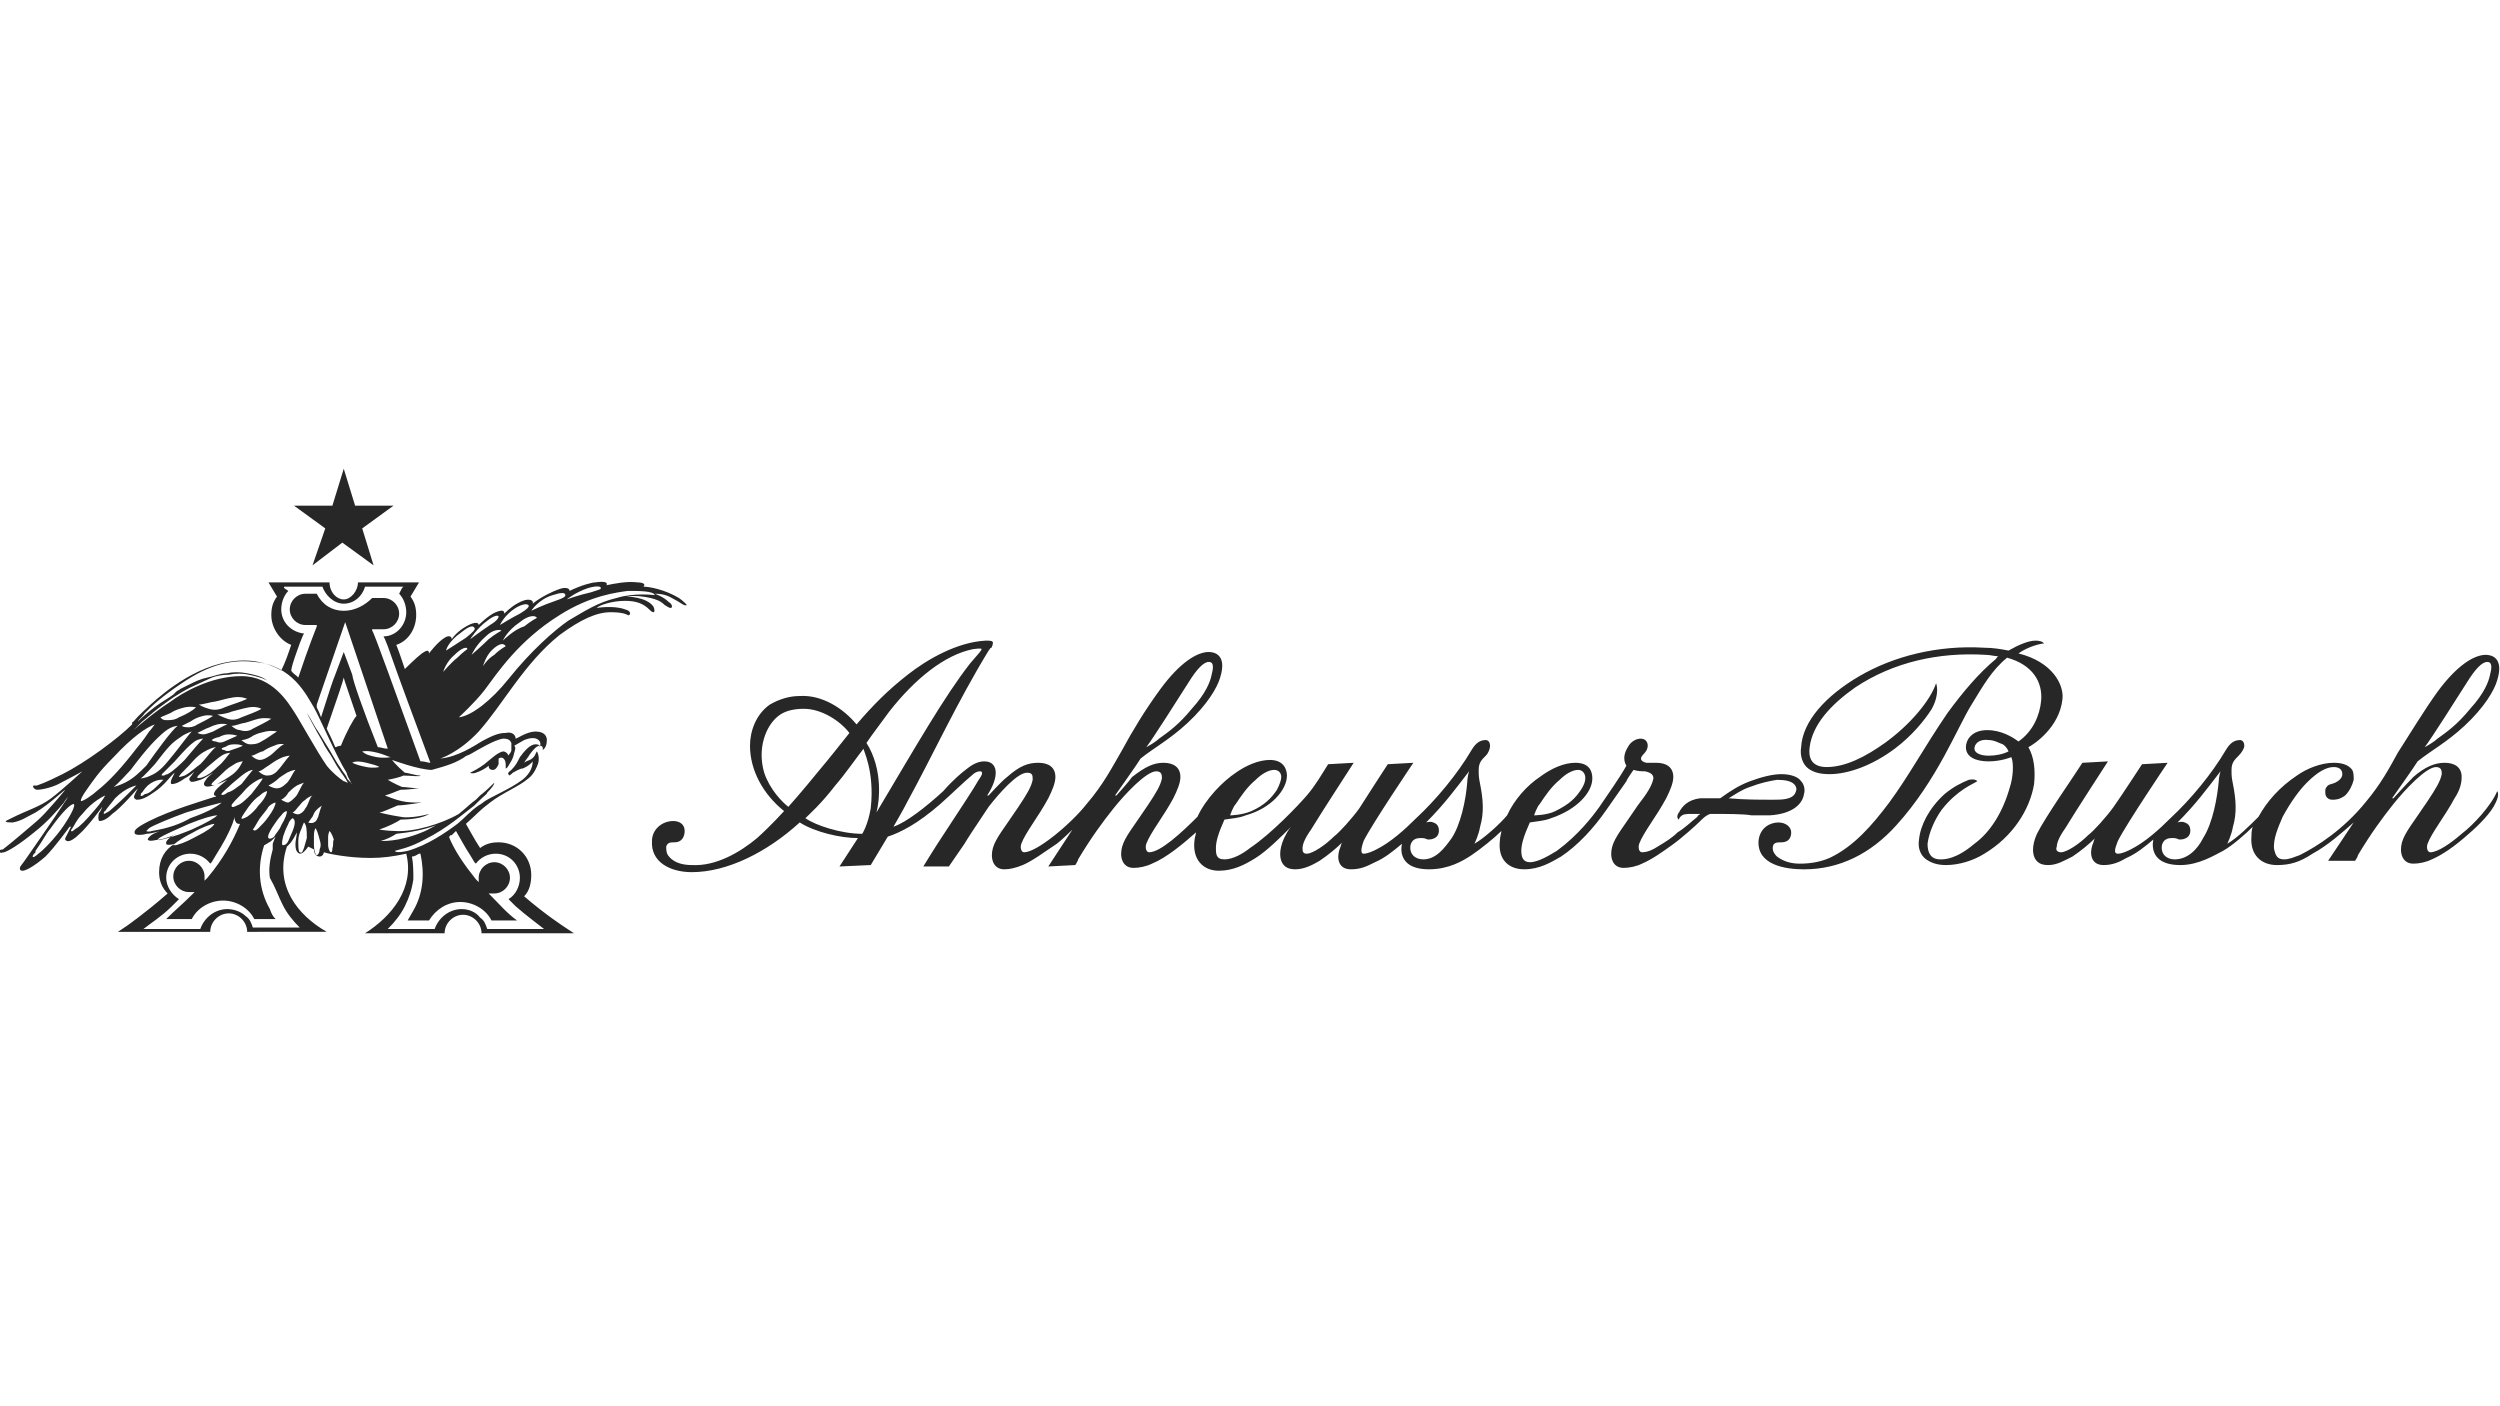
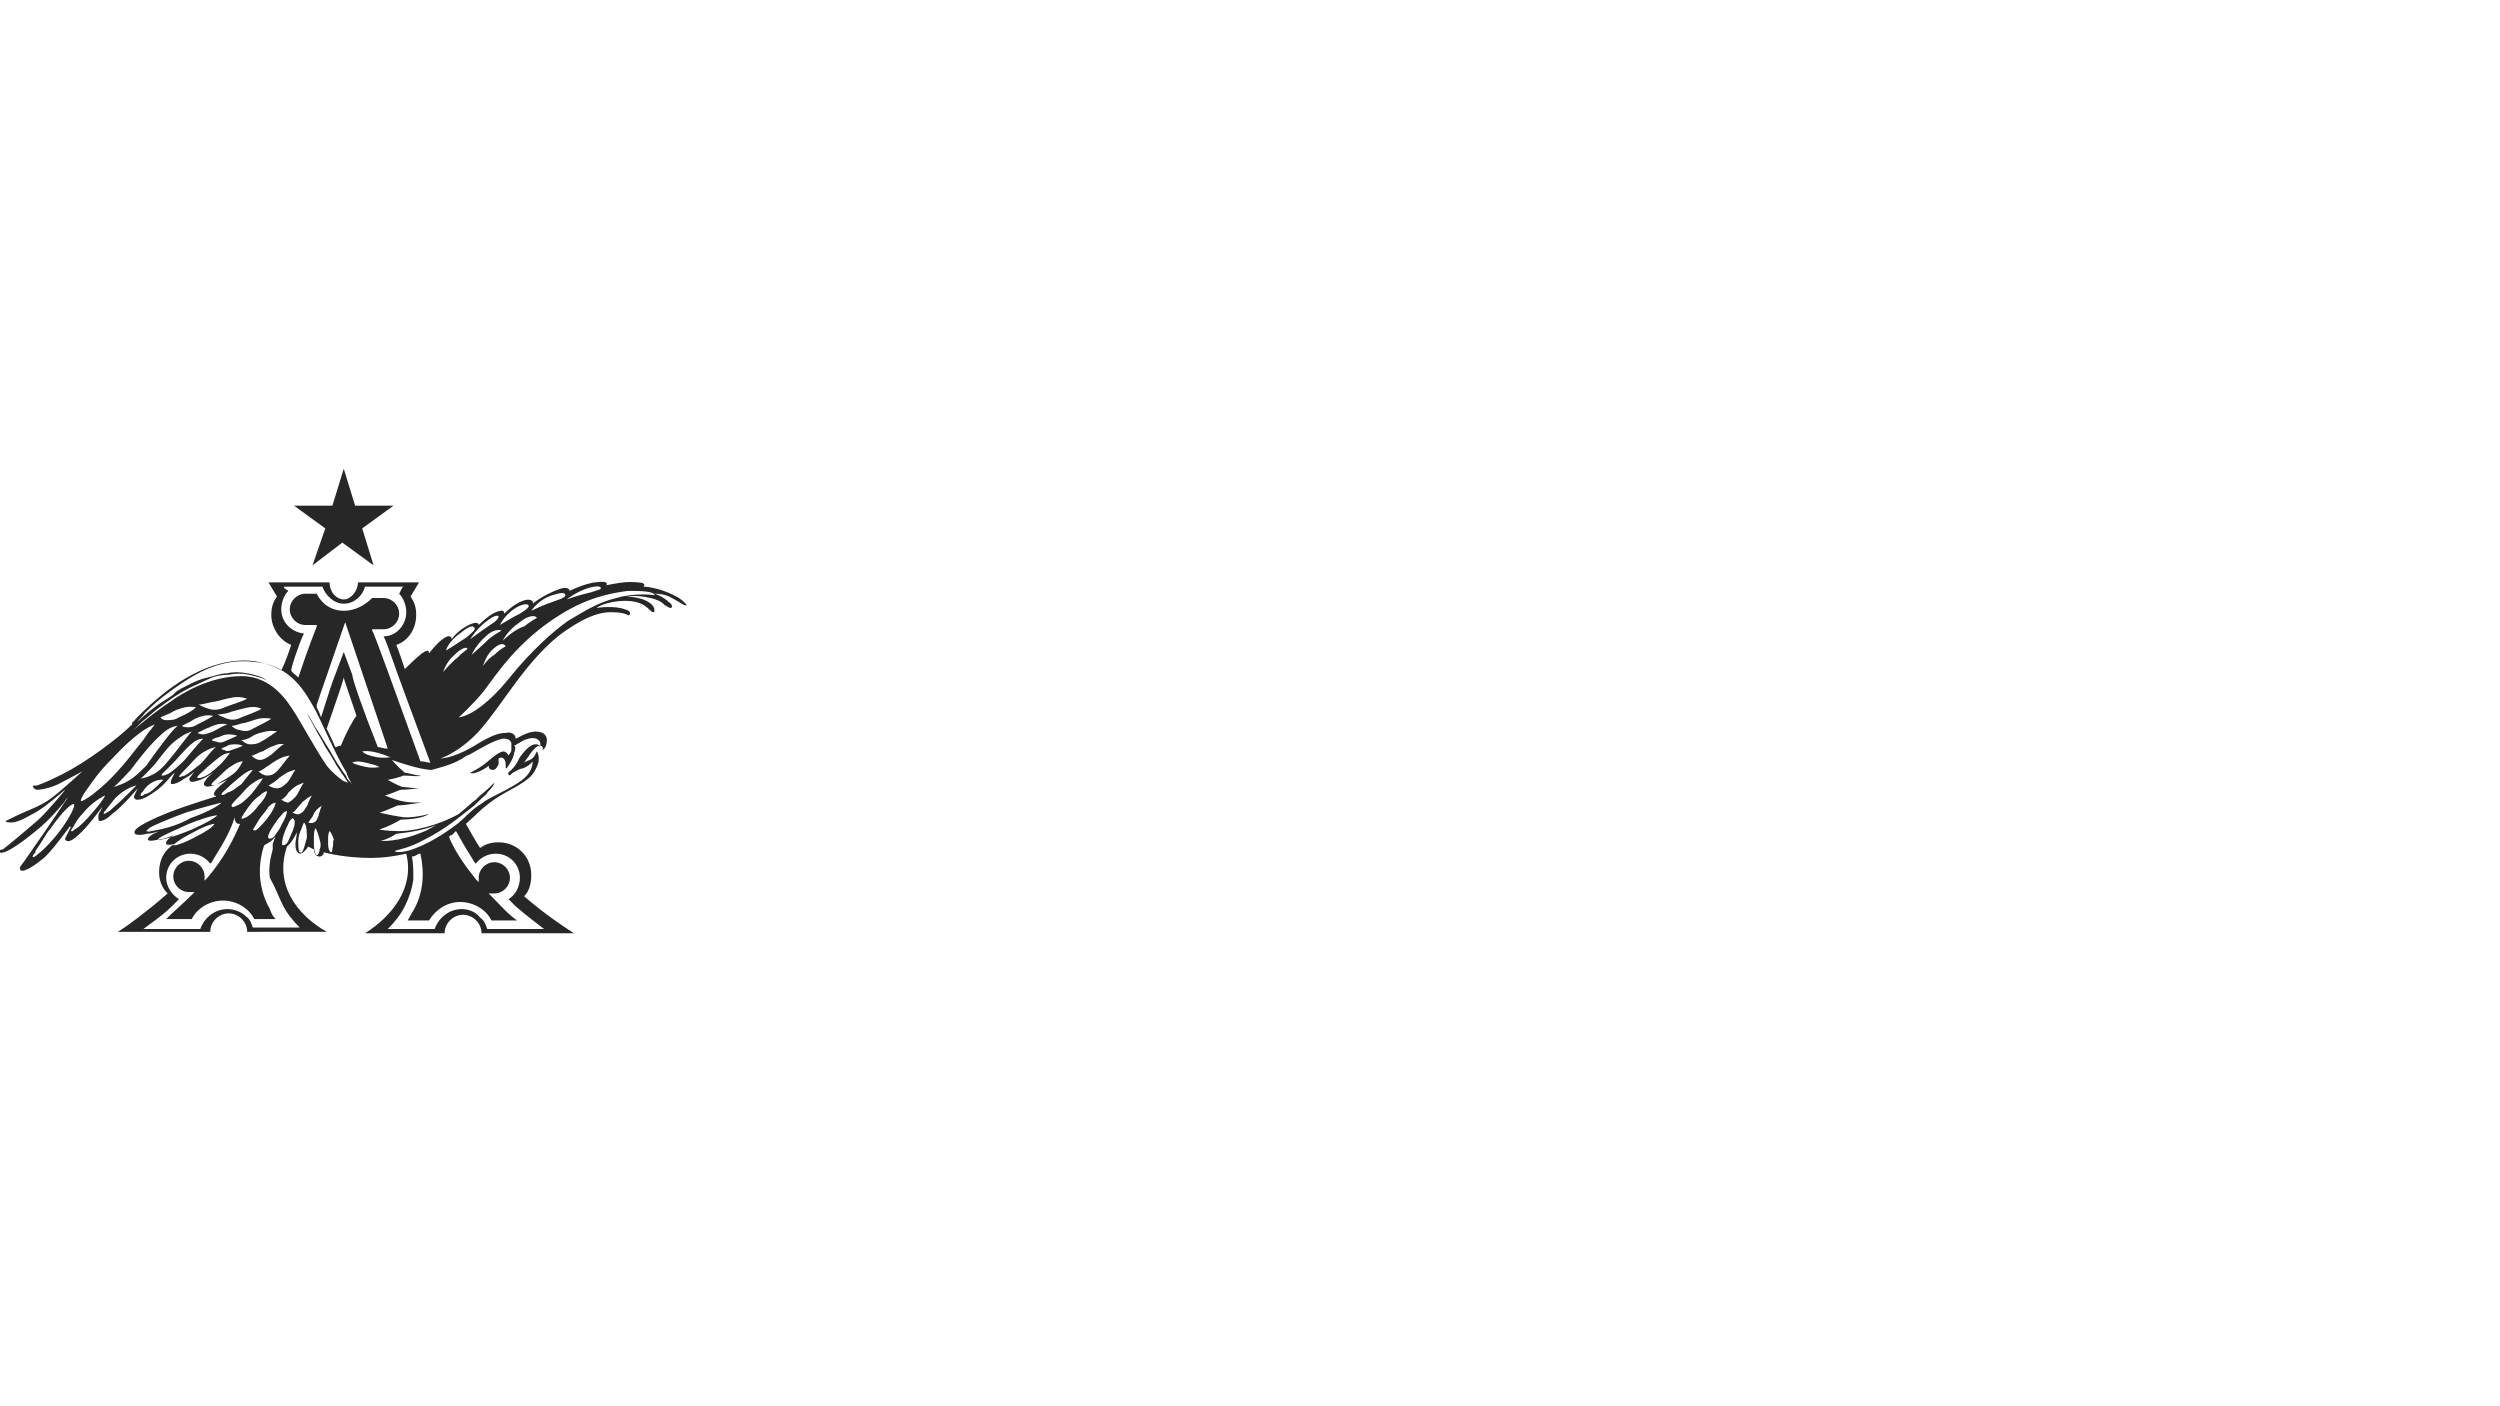
<svg xmlns="http://www.w3.org/2000/svg" version="1.1" id="anheuser_busch" x="0px" y="0px" viewBox="0 0 176 99" style="enable-background:new 0 0 176 99;" xml:space="preserve">
  <style type="text/css">
	.st0{fill:#272727;}
</style>
-   <path id="path14_00000079466088120722016540000006830376343139568778_" class="st0" d="M156.2,55c-0.1,1.1-0.4,2.9-1.1,4  c-0.4,0.8-1.1,1.5-2,1.5c-0.6,0-1-0.4-0.9-1c0.1-0.4,0.4-0.5,0.7-0.5c0.2,0,0.3,0,0.5,0.1c0.2,0,0.3,0,0.5-0.1s0.3-0.3,0.3-0.5  c0-0.3-0.1-0.5-0.4-0.6c-0.2-0.1-0.5,0-0.5,0c1.3-1.3,2.1-2.4,3.1-3.7C156.3,54.2,156.2,54.8,156.2,55L156.2,55L156.2,55z M173.7,48  c0.5-0.8,1-1.4,1.4-1.4s0.3,0.5,0.2,0.9c-0.1,0.5-0.4,1.3-1.4,2.4c-0.9,1.1-1.6,1.6-2.3,2.1c-0.2,0.2-0.7,0.5-0.9,0.6  C171.1,52.1,173,49.1,173.7,48L173.7,48z M173.3,58.7c-0.8,0.7-1.7,1.3-2.2,1.3c-0.2,0-0.3-0.3-0.2-0.6c0.3-0.8,1.2-1.9,1.9-3.2  c0.4-0.6,0.5-1.1,0.5-1.5c0-0.7-0.5-1-1.2-1s-1.4,0.3-2.2,1c-0.5,0.5-1.4,1.5-1.4,1.5h-0.1c0,0,1.7-2.4,1.8-2.6c1-0.8,2-1.3,3.3-2.5  c1.4-1.3,2.1-2.5,2.3-3.2c0.5-1.6-0.4-1.8-0.8-1.8c-0.8,0-2,0.7-3.4,2.6c-1,1.4-1.9,2.9-2.8,4.3c-0.6,1.1-1.2,2.2-2.2,3.4  c-1.6,2-3.5,3.2-4.7,3.8c-0.3,0.1-0.7,0.3-1.1,0.3c-0.5,0-0.6-0.3-0.7-0.7c-0.1-0.7,0.3-1.6,0.6-2.3c0.6-1.1,1.2-1.9,1.7-2.4  c0.8-0.8,1.4-1.1,1.9-1.1c0.4,0,0.6,0.2,0.6,0.5s-0.3,0.5-0.5,0.6s-0.5,0.1-0.6,0.3c-0.1,0.1-0.1,0.2-0.1,0.4c0,0.3,0.2,0.5,0.5,0.5  c0.2,0,0.5,0,0.9-0.3c0.3-0.3,0.5-0.7,0.6-1.1c0-0.3,0-0.5-0.1-0.7c-0.3-0.4-0.8-0.5-1.3-0.5c-0.9,0-1.9,0.4-2.6,0.9  c-1.2,0.8-2.1,1.8-2.7,2.9c-0.6,0.6-1.5,1.5-2.2,1.9c0,0,0.3-0.6,0.4-1.2c0.3-1,0.2-2,0-3c-0.1-0.5-0.1-0.6-0.1-1  c0-0.5,0.2-0.7,0.5-1c0.2-0.2,0.4-0.5,0.4-0.7s-0.1-0.4-0.3-0.4c-0.4,0-0.7,0.2-1,0.7c-1,1.7-2.5,3.5-3.9,4.8  c-0.8,0.8-1.8,1.7-2.8,2.2c-0.2,0.1-0.6,0.3-0.9,0.3c-0.4,0-0.1-0.6,0-0.9c0.6-1.2,3.5-5.5,3.5-5.5l-1.8,0.1c0,0-1.5,2.3-2,3  s-1.4,1.7-1.8,2c-0.6,0.6-1.5,1.2-1.9,1.2c-0.3,0-0.4-0.2-0.3-0.4c0-0.2,0.1-0.6,0.6-1.3c0.6-1,3-4.7,3-4.7l-1.8,0.1  c-0.5,0.8-2.6,3.8-3.2,5c-0.4,0.9-0.3,1.5-0.1,1.8s0.5,0.4,0.9,0.4c0.6,0,1.1-0.3,1.7-0.6c0.6-0.4,1.2-0.9,1.6-1.3l0,0  c-0.1,0.1-0.1,0.3-0.2,0.5c-0.2,0.6-0.1,1.4,0.8,1.4c0.6,0,1.1-0.2,1.6-0.5c0.7-0.3,1.3-0.8,1.9-1.3c0,0-0.5,1.8,1.9,1.8  c1.3,0,2.4-0.7,3-1c0.7-0.4,1.6-1.2,2.1-1.7l0,0c-0.1,0.2-0.1,0.6-0.1,0.7c-0.1,1.3,0.7,2,1.8,2c0.9,0,1.6-0.2,2.5-0.8  c1.1-0.6,2.1-1.5,2.9-2.2l0,0c-0.4,0.6-1.8,2.7-1.8,2.7h1.9c0,0,0.2-0.3,0.2-0.4c0.9-1.5,1.7-2.6,2.5-3.6s2.3-2.6,3-2.6  c0.4,0,0.4,0.3,0.4,0.5c-0.1,0.5-0.4,1-1,1.9c-1,1.5-1.6,2.2-1.8,2.9s0,1.5,0.8,1.5c0.4,0,0.9-0.1,1.3-0.3c0.7-0.3,1.6-0.9,2.6-1.8  c0.7-0.6,1.6-1.5,1.9-2.2c0.3-0.6,0.1-0.8,0.1-0.8C175.4,56.7,174.1,58.1,173.3,58.7L173.3,58.7L173.3,58.7z M126.4,55.8  c-0.2,0.5-1,0.5-1.5,0.5c-1.1,0-2.1,0-3.2-0.1c0.5-0.3,0.9-0.6,1.5-0.8c0.8-0.3,1.3-0.4,1.9-0.5c0.6,0,1,0.1,1.2,0.3  S126.5,55.6,126.4,55.8L126.4,55.8z M103.3,55c-0.1,1.4-0.5,3.1-1.1,4c-0.5,0.7-1.1,1.5-2,1.5c-0.6,0-1-0.4-0.9-1  c0.1-0.4,0.4-0.5,0.7-0.5c0.2,0,0.3,0,0.5,0.1c0.2,0,0.3,0,0.5-0.1s0.3-0.3,0.3-0.5c0-0.3-0.1-0.5-0.4-0.6c-0.2-0.1-0.5,0-0.5,0  c1.3-1.3,2.1-2.4,3.1-3.7C103.4,54.2,103.3,54.8,103.3,55L103.3,55z M61.7,57.2L61.7,57.2c0.2-0.7,0.5-3-0.7-4.9  c0.4-0.6,1.1-1.5,1.6-2.2c1.8-2.3,3.9-4,5.9-4.4c0.1,0,0.6-0.1,0.6,0s-0.2,0.3-0.8,1C66.5,49,64.5,52.5,61.7,57.2L61.7,57.2  L61.7,57.2z M61.3,56.9c-0.2,1.2-0.6,1.8-0.6,1.8c-1.5,0-3.3-0.6-4-1.1c0.3-0.3,1.1-1,2.1-2.3c0.7-0.8,1.6-2.1,2-2.6  C60.7,52.7,61.6,54.2,61.3,56.9L61.3,56.9z M55.5,56.8c-0.4-0.3-1.3-1.2-1.7-2.4c-0.5-1.7,0.1-3.3,1-4c0.5-0.4,1.2-0.5,1.8-0.5  c1.2,0,2.5,0.8,3.2,1.7c-0.4,0.5-1.5,1.9-2.1,2.6C56.4,55.8,55.5,56.8,55.5,56.8L55.5,56.8z M83.7,48c0.5-0.8,1-1.4,1.4-1.4  s0.3,0.5,0.2,0.9c-0.1,0.5-0.4,1.3-1.4,2.4C83,51,82.3,51.5,81.6,52c-0.2,0.2-0.7,0.5-0.9,0.6C81.1,52.1,83,49.1,83.7,48z M87,56.6  c0.4-0.6,0.8-1.2,1.4-1.7c0.4-0.4,0.9-0.7,1.3-0.7c0.3,0,0.5,0.2,0.5,0.5c0,0.2-0.1,0.5-0.3,0.9c-0.4,0.6-0.9,1.1-1.8,1.5  c-0.7,0.3-1.5,0.3-1.5,0.3S86.8,56.8,87,56.6L87,56.6L87,56.6z M108.4,56.6c0.4-0.6,0.8-1.2,1.4-1.7c0.4-0.4,0.9-0.7,1.3-0.7  s0.8,0.5,0.2,1.4c-0.4,0.6-0.8,1-1.8,1.5c-0.6,0.3-1.5,0.3-1.5,0.3S108.2,56.8,108.4,56.6z M126.8,55c-0.2-0.3-0.7-0.5-1.4-0.5  c-0.6,0-1.4,0.2-2.2,0.5c-0.8,0.3-1.4,0.7-2.1,1.2c-0.6,0-1.1,0-1.4,0c-0.9,0.1-1.3,0.6-1.5,1c-0.1,0.1-0.2,0.4,0,0.5  c0,0,0-0.1,0.1-0.2c0.2-0.2,0.4-0.2,0.8-0.2c0.1,0,0.3,0,0.6,0c-0.1,0.1-0.2,0.1-0.2,0.2c-0.5,0.4-0.9,0.8-1.4,1.1  c-0.4,0.4-0.9,0.7-1.4,1c-0.3,0.2-0.7,0.4-1.1,0.4c-0.2,0-0.3-0.3-0.2-0.6c0.3-0.8,1.2-1.9,1.9-3.2c0.3-0.6,0.5-1.1,0.5-1.5  c0-0.7-0.5-1-1.2-1c-0.4,0-0.5,0-0.7,0c-0.4-0.1-0.5-0.3-0.2-0.6c0.2-0.2,0.3-0.4,0.3-0.6c0-0.2-0.1-0.5-0.5-0.5  c-0.3,0-0.7,0.2-0.9,0.6c-0.5,0.8-0.1,1.3-0.1,1.3c-0.5,0.9-1.3,2-1.9,2.9c-0.5,0.7-1.5,2-3,3.1c-0.5,0.3-1.3,0.8-1.9,0.8  c-0.5,0-0.6-0.4-0.6-0.8c0-0.5,0.2-1.1,0.6-2c0.6-0.1,1-0.1,1.5-0.3c1.8-0.6,2.9-1.8,2.9-2.8c0-0.5-0.2-1.1-1.2-1.1  c-0.8,0-1.7,0.4-2.5,1c-0.9,0.6-1.8,1.6-2.3,2.7c-0.5,0.6-1.6,1.6-2.3,2c0,0,0.3-0.6,0.4-1.2c0.3-1,0.2-2,0-3  c-0.1-0.5-0.1-0.6-0.1-1c0-0.5,0.2-0.7,0.5-1c0.2-0.2,0.3-0.5,0.3-0.7s-0.1-0.4-0.3-0.4c-0.4,0-0.7,0.2-1,0.7  c-1,1.7-2.5,3.5-3.9,4.8c-0.8,0.8-1.8,1.7-2.8,2.2c-0.2,0.1-0.6,0.3-0.9,0.3s-0.1-0.6,0-0.9c0.6-1.2,3.5-5.5,3.5-5.5l-1.8,0.1  c0,0-1.5,2.3-2,3.1c-0.5,0.7-1.4,1.7-1.8,2c-0.6,0.6-1.5,1.2-1.9,1.2c-0.3,0-0.3-0.2-0.3-0.4s0.1-0.6,0.6-1.3c0.6-1,3-4.7,3-4.7  l-1.8,0.1C93,54.6,92.6,55.3,92,56s-2.5,2.7-4,3.7c-0.5,0.4-1.2,0.8-1.8,0.8s-0.6-0.4-0.6-0.8c0-0.5,0.2-1.1,0.6-2  c0.6-0.1,1-0.1,1.5-0.3c1.8-0.5,2.9-1.8,2.9-2.8c0-0.4-0.2-1.1-1.2-1.1c-0.8,0-1.7,0.4-2.4,0.9c-0.9,0.6-2.1,1.8-2.7,3.1  c-1.1,1.1-2.6,2.5-3.4,2.5c-0.2,0-0.3-0.3-0.2-0.6c0.3-0.8,1.2-1.9,1.9-3.2c0.3-0.6,0.5-1.1,0.5-1.5c0-0.7-0.5-1-1.2-1  s-1.3,0.3-2.2,1C79.5,55,78.6,56,78.6,56h-0.1c0,0,1.7-2.4,1.8-2.6c1-0.8,2-1.3,3.3-2.5c1.4-1.3,2.1-2.5,2.3-3.2  c0.5-1.6-0.4-1.8-0.8-1.8c-0.8,0-2,0.7-3.4,2.6c-1.1,1.5-2,3-2.7,4.3c-0.7,1.2-1.3,2.4-2.5,3.8C75.4,58,73,60,72.1,60  c-0.2,0-0.3-0.3-0.2-0.6c0.3-0.8,1.2-1.9,1.9-3.2c0.3-0.6,0.5-1.1,0.5-1.5c0-0.7-0.5-1-1.2-1s-1.3,0.2-2.2,1  C70.5,55,69.6,56,69.6,56h-0.1c0.2-0.3,0.6-1,0.6-1.6c0-0.4-0.2-0.8-0.8-0.8c-0.3,0-0.7,0.1-1.2,0.5c-0.4,0.3-1,0.8-1.7,1.6  c-1.2,1.1-2.6,2.2-3.5,2.5c0,0,0.7-1.2,1-1.8c1.7-3.1,3.5-7,5.7-10.6c0.1-0.1,0.1-0.2,0.2-0.2c0.1-0.2,0.1-0.3,0.1-0.4  c-0.1-0.1-0.2-0.1-0.5-0.1c-2,0.1-4.1,1.3-5.5,2.4c-1.4,1.1-2.4,2.1-3.6,3.5c-0.9-1.1-2.4-2.1-4-2c-0.7,0-1.4,0.2-2.1,0.6  c-1,0.7-1.4,1.9-1.4,2.9c0,1.7,0.9,3.4,2.4,4.6c0,0-0.9,1-1.9,1.9c-1.2,1-2.9,2-4.6,1.9c-0.5,0-1.2-0.1-1.6-0.6  c-0.2-0.2-0.2-0.5-0.2-0.7c0.1-0.3,0.3-0.3,0.6-0.3c0.5,0,0.7-0.4,0.7-0.8c0-0.5-0.4-0.7-0.8-0.7c-0.8,0-1.5,0.6-1.5,1.4  c-0.1,1.5,1.3,2.2,2.8,2.2c2.5,0,5.3-1.4,7.6-3.5c1.1,0.7,2.9,1.1,4.1,1.1l-1.3,2l2.2-0.1c0,0,0.9-1.5,1.2-2  c0.9-0.3,2.1-0.9,3.7-2.3c0.9-0.8,1.6-1.5,2.2-2c0.2-0.2,0.4-0.3,0.6-0.3s0.2,0.2-0.1,0.6c-0.4,0.7-1,1.6-2.9,4.5  c-0.2,0.3-1,1.6-1,1.6h1.8c0,0,0.9-1.3,1.1-1.6c0.3-0.5,0.5-0.8,1.7-2.6c0.7-0.9,2-2.4,2.7-2.4c0.4,0,0.4,0.2,0.4,0.5  c-0.1,0.5-0.4,1-1,1.9c-1,1.5-1.6,2.2-1.8,2.9c-0.2,0.7,0,1.5,0.8,1.5c0.4,0,0.8-0.1,1.3-0.3c0.7-0.3,1.5-0.9,2.4-1.5  c0.4-0.3,1.1-1,1.1-1l0,0C75.1,59,73.8,61,73.8,61l1.9-0.1c0,0,0.2-0.3,0.2-0.4c0.9-1.5,1.7-2.6,2.5-3.6s2.3-2.6,3-2.6  c0.4,0,0.4,0.3,0.4,0.5c-0.1,0.5-0.4,1-1,1.9c-1,1.5-1.6,2.2-1.8,2.9c-0.2,0.7,0,1.5,0.8,1.5c0.4,0,0.9-0.1,1.3-0.3  c1-0.4,2.2-1.4,3.1-2.2l0,0c0,0.1-0.1,0.4-0.1,0.5c-0.2,1.4,0.6,2.2,1.7,2.2c1,0,1.8-0.4,2.6-0.9c0.8-0.5,1.8-1.5,2.5-2.2l0,0  c-0.2,0.2-0.4,0.6-0.5,0.8c-0.4,0.9-0.3,1.5-0.1,1.8c0.2,0.3,0.5,0.4,0.9,0.4c0.6,0,1.2-0.3,1.7-0.6c0.6-0.4,1.2-0.9,1.6-1.3l0,0  c-0.1,0.1-0.1,0.3-0.2,0.5c-0.2,0.6-0.1,1.4,0.8,1.4c0.7,0,1.1-0.2,1.7-0.5c0.7-0.3,1.3-0.8,1.9-1.3c0,0-0.5,1.8,1.9,1.8  c1.4,0,2.4-0.6,3-1s1.6-1.2,2.1-1.7l0,0c0,0.1-0.1,0.4-0.1,0.6c-0.2,1.5,0.7,2.1,1.7,2.1c1.1,0,1.9-0.5,2.6-0.9  c1.2-0.8,2.3-2,3.2-3.3c0.5-0.7,0.9-1.3,1.4-2c0-0.1,0.5-0.8,0.5-0.8c0.3,0.1,0.6,0.1,0.8,0.1c0.5,0.1,0.6,0.3,0.6,0.5  c-0.1,0.5-0.4,1-1.1,1.9c-1,1.5-1.6,2.2-1.8,2.9c-0.2,0.7,0,1.5,0.8,1.5c0.4,0,0.9-0.1,1.3-0.3c0.7-0.3,1.4-0.8,2.1-1.3  s1.7-1.4,2-1.7c0.2-0.2,0.4-0.4,0.7-0.5c1.1,0,2.4,0,2.9,0.1c0.4,0,1,0,1.3,0c1.6-0.1,2.3-0.8,2.4-1.5C127.1,55.6,127,55.2,126.8,55  L126.8,55L126.8,55z M140,53.2c-0.6,0-1-0.2-1-0.5s0.3-0.7,1-0.6c0.4,0,0.7,0.2,1,0.3c0.3,0.2,0.4,0.5,0.4,0.5  C141,53.1,140.5,53.2,140,53.2L140,53.2L140,53.2z M142.1,46c0.7-0.5,1.6-0.7,1.8-0.7c0,0-0.1-0.2-0.6-0.2s-1.2,0.3-1.9,0.7  c-0.5-0.1-1.1-0.2-1.7-0.2c-3.3-0.2-6.4,0.6-8.8,2c-2.4,1.4-4,3.2-4.1,5c-0.1,0.6,0.1,1.2,0.5,1.5s0.9,0.4,1.5,0.4  c1.3,0,3-0.6,4.6-1.8c1.2-0.9,2.1-2,2.6-2.8c0.6-1.1,0.3-1.8,0.3-1.8c-0.4,1.2-1.8,2.9-3.6,4.2c-1.4,1-2.8,1.7-4.1,1.7  c-1.1,0-1.3-0.7-1.2-1.4c0.2-1.6,1.5-3,3.2-4.2c2.7-1.8,5.9-2.5,9.2-2.3c0.3,0,0.6,0.1,0.9,0.1c-0.1,0-0.1,0.1-0.2,0.2  c-1.2,1-2.3,2.3-3.4,3.8c-1.7,2.5-2.7,4.4-4.1,6.3c-1.2,1.6-2.5,3.1-4.2,3.9c-0.7,0.3-1.4,0.4-2.1,0.4s-1.2-0.2-1.6-0.5  c-0.1-0.1-0.3-0.3-0.3-0.6c0-0.4,0.3-0.4,0.6-0.4c0.5,0,0.7-0.3,0.7-0.7s-0.4-0.7-0.9-0.7s-1.3,0.3-1.4,1.3c-0.1,1.7,1.9,2,3.2,2  c2.5,0,4.7-1.1,6.5-3.1c2.9-3.2,4.3-6.9,5.3-8.5c0.8-1.3,1.4-2.4,2.5-3.3c1.8,0.5,2.5,1.7,2.4,3c-0.1,1.1-0.6,2.2-1.6,2.9  c-0.4-0.3-1.2-0.8-2.2-0.8c-1.1,0-1.5,0.7-1.5,1.2c0,0.7,0.7,1,1.6,1s1.6-0.3,1.6-0.3c0.2,0.5,0.1,1.5-0.1,2.1  c-0.5,1.8-1.4,3.2-2.5,4c-1.3,1.1-2.1,1.1-2.4,1.1c-0.7,0-0.9-0.5-0.9-1.1c0.1-0.8,0.5-1.7,1-2.4c1.1-1.4,2.2-1.8,2.5-2  c0,0-0.1-0.2-0.6-0.1c-0.5,0.2-1.1,0.5-1.7,1c-1.1,1-1.7,2.2-1.8,3.2c-0.1,0.6,0.1,1.1,0.5,1.4c0.3,0.2,0.7,0.4,1.4,0.4  c0.9,0,1.9-0.3,2.7-0.8c2-1.2,3.2-3.1,3.5-4.9c0.1-1,0-1.9-0.4-2.6c0.4-0.2,2.2-1.4,2.4-3.4C145.3,48.2,144.5,46.6,142.1,46" />
  <path id="path16_00000093168821806860835710000015513100340228595123_" class="st0" d="M22.9,37.2l-2.2-1.6h2.7l0.8-2.6l0.8,2.6h2.7  l-2.2,1.6l0.8,2.6l-2.2-1.6L22,39.8L22.9,37.2L22.9,37.2z M43.4,42.1c-1.3,0.3-2.2,0.9-3.4,1.6c-1,0.7-2.6,2.1-4.2,4.1  c-1.2,1.5-2.6,2.6-3.5,2.7c0,0,1.1-1,1.8-1.9c0.9-1.2,2.4-3.5,5.3-5.3c2.2-1.4,4.1-1.6,4.8-1.7c0.8,0,1.8,0,1.9,0.3  C46.1,41.9,44.7,41.7,43.4,42.1L43.4,42.1z M31.2,47.3c0,0,0.2-0.7,0.8-1.2c0.5-0.5,0.9-0.6,0.9-0.4c0,0-0.3,0.2-0.7,0.6  C31.8,46.6,31.2,47.3,31.2,47.3L31.2,47.3z M32.5,44.5c0.5-0.4,0.8-0.5,0.9-0.3c0.1,0.1-0.1,0.3-0.6,0.7c-0.6,0.4-1.4,0.9-1.4,0.9  S31.5,45.2,32.5,44.5L32.5,44.5L32.5,44.5z M34.3,43.7c0.5-0.4,0.8-0.4,0.8-0.3S35,43.7,34.5,44c-0.6,0.4-1.4,1-1.4,1  S33.6,44.2,34.3,43.7L34.3,43.7L34.3,43.7z M36.3,42.8c0.5-0.3,0.8-0.3,0.9-0.2s-0.1,0.3-0.6,0.6C36,43.5,35.2,44,35.2,44  S35.5,43.3,36.3,42.8L36.3,42.8z M35.4,45.1c0,0,0.3-0.7,1.2-1.3c0.6-0.5,1.1-0.5,1.2-0.3c0,0-0.4,0.2-0.9,0.6  C36.2,44.3,35.4,45.1,35.4,45.1z M33.2,46.1c0,0,0.3-0.7,1-1.3c0.5-0.5,1-0.5,1.1-0.4c0,0-0.4,0.2-0.9,0.6  C34,45.4,33.2,46.1,33.2,46.1L33.2,46.1L33.2,46.1z M34.6,45.8c0.6-0.6,0.9-0.5,1-0.3c0,0-0.4,0.2-0.8,0.6c-0.5,0.3-0.8,0.8-0.8,0.8  S34.2,46.2,34.6,45.8L34.6,45.8z M38.9,41.9c0.6-0.2,0.9-0.2,0.9,0c0,0.1-0.1,0.2-0.7,0.4c-0.9,0.3-1.7,0.7-1.7,0.7  S37.9,42.2,38.9,41.9L38.9,41.9z M41.4,41.4c0.7-0.2,0.9-0.1,0.9,0s-0.1,0.1-0.7,0.3c-0.9,0.2-1.7,0.5-1.7,0.5S40.5,41.7,41.4,41.4z   M32.7,53.3c0.1-0.1,0.2-0.1,0.4-0.2c0.7-0.4,1.7-1,2.3-1.1c0.4,0,0.5,0.1,0.6,0.3c0,0.1,0,0.2,0,0.5c0,0.2-0.2,0.3-0.2,0.4  c0,0-0.1-0.3-0.4-0.3c-0.4,0.1-0.8,0.5-1.3,0.9c-0.4,0.3-0.8,0.5-1,0.6c0,0,0.1,0.1,0.4,0c0.3-0.1,0.7-0.3,0.9-0.5  c0,0.2,0.1,0.3,0.3,0.3s0.3-0.2,0.4-0.4c0-0.2,0-0.5,0-0.4c0.3-0.2,0.5,0.1,0.5,0.4c0,0.1,0,0.2,0,0.3c0,0,0.1,0,0.2-0.2  s0.3-0.4,0.4-0.9c0.1-0.3,0.1-0.4,0-0.5c0.2-0.1,0.5-0.3,0.7-0.4c0.5-0.2,0.9-0.2,1.1,0.1c0.1,0.2,0,0.4,0,0.4  c0-0.2-0.2-0.2-0.3-0.2c-0.4,0-0.8,0.5-1.1,0.9c-0.2,0.4-0.3,0.6-0.6,0.9c-0.1,0.1-0.3,0.2-0.2,0.3c0,0.2,0.2,0,0.3-0.1  c0.2-0.1,0.5-0.3,0.7-0.3c0.5-0.2,0.7-0.5,0.7-0.5c0,0.1,0,0.6-0.5,1.1c-0.6,0.6-2.2,1.3-2.7,1.6c-0.2,0.1-0.4,0.3-0.6,0.4  c-0.6,0.4-1,0.9-1.5,1.3c-0.8,0.6-2.1,1.5-3.5,1.9c-0.9,0.2-0.9,0-0.9,0c0.3-0.1,1-0.2,2.1-0.8c1.6-0.8,2.7-1.8,3.5-2.4  c0.1-0.1,0.2-0.2,0.2-0.2c0.5-0.5,0.7-0.6,0.7-0.7c0.4-0.4,0.5-0.6,0.5-0.7c-0.1,0.1-0.6,0.6-1,0.9c-0.1,0.1-0.2,0.2-0.3,0.3  c-0.3,0.2-0.7,0.6-1.2,1c-1.2,0.7-3.2,1.3-4.5,1.2c-0.5,0-1.1-0.1-1.1-0.1c0.6-0.2,1.2-0.5,1.5-0.7c0.6,0,1.6-0.1,2-0.4l0,0  c-0.7,0.2-1.6,0.3-2,0.2c-0.7-0.1-1.5-0.3-1.5-0.3c0.2,0,0.8-0.3,1.3-0.5l0,0c0.5,0,1.6-0.2,1.7-0.2l0,0c-0.5,0-1,0-1.4-0.1  c-0.5-0.1-1.2-0.4-1.2-0.4c0.4-0.1,0.8-0.3,1.1-0.4c0.5,0,1.2-0.1,1.3-0.1l0,0c-0.3,0-1-0.1-1.2-0.1c-0.5-0.2-1-0.5-1-0.5  c0.5-0.1,0.9-0.2,1.1-0.3c0.5,0,1.2,0.1,1.2,0l0,0c-0.3,0-0.9-0.2-1.1-0.2c-0.6-0.5-0.9-0.9-0.9-0.9s1.9,0.7,2.8,0.7  C31.5,53.9,32.1,53.7,32.7,53.3L32.7,53.3L32.7,53.3z M33.1,60.2l0.3,0.5c0,0,0,0,0.1,0.1c0.3-0.4,0.8-0.7,1.4-0.7  c1,0,1.7,0.8,1.7,1.7c0,0.6-0.3,1.2-0.8,1.5c0,0,0,0,0.1,0.1l0,0l0.4,0.4c0.8,0.7,1.5,1.2,2,1.6h-4c-0.1-0.3-0.2-0.6-0.5-0.8  C33.5,64.2,33,64,32.5,64s-1,0.2-1.4,0.6c-0.2,0.2-0.4,0.5-0.5,0.8h-3.3c0.5-0.5,0.9-1,1.2-1.6c0.3-0.6,0.5-1.2,0.6-1.9  c0-0.5,0-1.1-0.1-1.6c0.2,0,0.3-0.1,0.5-0.2h0.1c0.3,1.4,0.2,2.8-0.5,4c-0.1,0.2-0.3,0.5-0.4,0.7h1.5c0.5-0.8,1.3-1.3,2.2-1.3  c0.9,0,1.8,0.5,2.2,1.3h1.8c-0.7-0.5-1.2-1.1-1.8-1.7l-0.2-0.2h0.3h0.1c0.6,0,1.1-0.5,1.1-1.1s-0.5-1.1-1.1-1.1s-1.1,0.5-1.1,1.1  v0.3l-0.2-0.2c-0.8-1-1.5-2-1.9-3c0,0,0.1,0,0.1-0.1c0,0,0,0,0.1,0c0.1-0.1,0.2-0.2,0.3-0.3C32.4,59,32.7,59.6,33.1,60.2L33.1,60.2  L33.1,60.2z M26.8,59.2c0.4-0.1,0.8-0.3,1.1-0.5c1-0.1,2-0.3,2.8-0.6c-0.4,0.2-0.7,0.4-1,0.5C28,59.3,26.8,59.2,26.8,59.2z M25.8,54  c-0.5-0.1-0.8-0.2-1-0.3c0,0,0.2-0.2,1,0c0.4,0.1,0.8,0.2,0.9,0.3C26.7,54,26.3,54.1,25.8,54L25.8,54z M24.7,55.1L24.6,55  c-0.1-0.1-0.2-0.2-0.2-0.3c-0.1-0.2-0.3-0.4-0.4-0.6c-0.3-0.4-0.5-0.8-0.8-1.3l-0.8-1.3c-0.3-0.4-0.5-0.9-0.8-1.3l0,0  c0.2,0.4,0.5,0.9,0.7,1.3l0.4,0.7c0.1,0.2,0.2,0.4,0.4,0.7c0.3,0.4,0.5,0.9,0.8,1.3c0.1,0.2,0.3,0.4,0.4,0.6  c0.1,0.1,0.1,0.2,0.2,0.3c-0.1,0-0.2-0.1-0.3-0.1c-0.3-0.2-0.8-0.6-1.2-1.1c-0.7-1-1.9-3.2-2.3-3.8s-1.5-2.5-3.7-2.5s-4.2,1.2-5,1.8  c-1.1,0.7-2.5,1.9-2.6,2c0.2-0.2,0.4-0.4,0.6-0.6c0.4-0.3,0.7-0.6,1.1-0.9s0.8-0.6,1.1-0.8s0.8-0.5,1.2-0.7s0.9-0.4,1.3-0.6  c0.4-0.2,0.9-0.3,1.4-0.3c0.5-0.1,1-0.1,1.4,0c0.5,0.1,0.9,0.2,1.3,0.4l0,0c-0.4-0.3-0.9-0.4-1.4-0.5s-1-0.1-1.4,0  c-0.5,0-0.9,0.2-1.4,0.3s-0.9,0.3-1.3,0.5c-0.2,0.1-0.4,0.2-0.6,0.3c-0.1,0.1-0.2,0.1-0.3,0.2l-0.1,0.1l-0.1,0.1  c-0.4,0.3-0.8,0.5-1.2,0.8s-0.9,0.7-1.3,1.1c0.1-0.2,0.3-0.3,0.5-0.6c0.5-0.5,1.1-1.1,2.6-2.1c1.9-1.3,3.5-1.7,5.1-1.5  c2.7,0.2,3.7,2.4,4.2,3.2c0.4,0.7,1.6,3.5,2.3,4.6C24.5,54.8,24.7,55,24.7,55.1C24.8,55.2,24.7,55.2,24.7,55.1L24.7,55.1L24.7,55.1z   M23.4,59.7c0,0.1,0,0.3-0.1,0.3l0,0c-0.1,0-0.2-0.3-0.2-0.5s0-0.4,0-0.6c0-0.2,0.1-0.4,0.1-0.4c0.1,0.1,0.2,0.3,0.3,0.6  C23.4,59.3,23.5,59.5,23.4,59.7L23.4,59.7z M22.4,57.5c-0.1,0.2-0.1,0.3-0.3,0.4c-0.2,0.1-0.4,0-0.4,0c0.1-0.1,0.2-0.3,0.3-0.4  c0.1-0.2,0.1-0.3,0.3-0.5c0.2-0.2,0.4-0.3,0.4-0.3C22.6,56.7,22.5,57.2,22.4,57.5L22.4,57.5z M22.5,59.8c0,0.2-0.1,0.4-0.2,0.4  s-0.2-0.4-0.2-0.7s0-0.5,0-0.7c0-0.3,0.1-0.5,0.1-0.5c0.1,0.1,0.2,0.4,0.3,0.8C22.6,59.4,22.6,59.6,22.5,59.8L22.5,59.8L22.5,59.8z   M21.5,56.9c-0.1,0.2-0.2,0.3-0.4,0.4c-0.2,0.1-0.5-0.1-0.5-0.1c0.2-0.1,0.3-0.3,0.4-0.4c0.2-0.2,0.2-0.3,0.5-0.5  C21.7,56.1,22,56,22,56C21.8,56.1,21.7,56.7,21.5,56.9L21.5,56.9z M21.6,59l-0.2,0.7c-0.1,0.2-0.1,0.4-0.3,0.3  C21,60,21,59.5,21,59.2s0.1-0.6,0.2-0.8c0.1-0.3,0.2-0.5,0.2-0.5C21.6,58.1,21.6,58.5,21.6,59L21.6,59z M20.6,58.5  c-0.1,0.2-0.2,0.5-0.3,0.7c-0.1,0.2-0.2,0.3-0.4,0.3c-0.1,0,0-0.6,0.1-0.8c0.1-0.3,0.2-0.5,0.3-0.7c0.1-0.3,0.3-0.4,0.3-0.4  C20.8,57.7,20.8,58,20.6,58.5L20.6,58.5L20.6,58.5z M19.8,58.1c-0.1,0.3-0.4,0.6-0.5,0.8C19.2,59,19,59.1,18.9,59s0.1-0.5,0.3-0.8  c0.2-0.3,0.4-0.6,0.6-0.8c0.2-0.3,0.4-0.3,0.4-0.3C20.2,57.3,20.1,57.6,19.8,58.1L19.8,58.1z M19.9,63.7c0.3,0.6,0.7,1.1,1.2,1.6  h-3.3c-0.1-0.3-0.2-0.6-0.5-0.8C17,64.2,16.5,64,16,64s-1,0.2-1.4,0.6c-0.2,0.2-0.4,0.5-0.5,0.8h-4c0.5-0.4,1.3-0.9,2-1.6l0.4-0.4  l0,0c0,0,0,0,0.1-0.1c-0.5-0.3-0.9-0.9-0.9-1.5c0-1,0.8-1.7,1.7-1.7c0.6,0,1.1,0.3,1.4,0.7c0,0,0,0,0.1-0.1l0.3-0.5  c0.5-0.8,0.9-1.5,1.2-2.3c0-0.1,0.1-0.2,0.1-0.4c0,0.2,0.1,0.5,0.3,0.5h0.1l0,0c-0.5,1.2-1.2,2.5-2.3,3.8L14.4,62v-0.3  c0-0.6-0.5-1.1-1.1-1.1s-1.1,0.5-1.1,1.1s0.5,1.1,1.1,1.1h0.1h0.3L13.5,63c-0.6,0.6-1.2,1.1-1.8,1.7h1.8c0.4-0.8,1.3-1.3,2.2-1.3  c0.9,0,1.8,0.5,2.2,1.3h1.5c-0.2-0.2-0.3-0.4-0.4-0.7c-0.8-1.4-0.9-3-0.4-4.5l0,0c0.1,0,0.1-0.1,0.2-0.1c0.1-0.1,0.2-0.1,0.3-0.2  c0.2-0.2,0.3-0.3,0.3-0.3s-0.1,0.2-0.2,0.5c0,0.1,0,0.3,0,0.4c-0.2,0.7-0.3,1.4-0.2,2C19.4,62.5,19.6,63.1,19.9,63.7L19.9,63.7  L19.9,63.7z M12.2,59.5C12.2,59.5,12.3,59.4,12.2,59.5c0.3-0.3,0.8-0.6,1.4-0.9c0.7-0.4,1.3-0.6,1.5-0.6c-0.1,0.2-0.5,0.5-1.3,0.9  c-0.4,0.2-0.7,0.4-1.4,0.6C12.3,59.5,12.3,59.5,12.2,59.5L12.2,59.5z M11.4,59.1c-0.2,0.1-0.3,0-0.3,0l0,0l0.1-0.1  c0.3-0.2,1.2-0.6,2.1-1c1-0.4,1.7-0.6,2-0.6c-0.2,0.2-0.7,0.5-1.8,1C13,58.6,12.3,58.9,11.4,59.1L11.4,59.1L11.4,59.1z M10.7,58.5  c-0.3,0.1-0.4,0-0.4,0l0,0c0,0,0.1-0.1,0.2-0.2c0.3-0.2,1.5-0.7,2.6-1.1c1.3-0.4,2.1-0.6,2.5-0.7c-0.2,0.2-0.8,0.6-2.2,1.1  C12.7,58,11.9,58.3,10.7,58.5L10.7,58.5z M15.6,55.9c0-0.1,0.4-0.4,0.7-0.7c0.6-0.5,0.7-0.6,1-0.8s0.5-0.2,0.5-0.2  c-0.1,0.1-0.4,0.5-0.8,1c-0.3,0.2-0.6,0.5-1,0.6C15.8,56,15.5,56,15.6,55.9L15.6,55.9L15.6,55.9z M15.3,55.2c-0.2,0.1-0.5,0.1-0.4,0  c0-0.1,0.4-0.4,0.7-0.7c0.5-0.5,0.6-0.5,0.9-0.7s0.6-0.2,0.6-0.2c-0.1,0.1-0.2,0.5-0.7,0.9C16,54.8,15.6,55,15.3,55.2L15.3,55.2z   M14.3,54.7c-0.2,0.1-0.5,0.1-0.4,0c0-0.1,0.4-0.4,0.7-0.7c0.6-0.5,0.7-0.6,1-0.8s0.6-0.2,0.6-0.2c-0.2,0.2-0.4,0.6-0.9,1  C15,54.3,14.6,54.6,14.3,54.7L14.3,54.7z M13,54.6c-0.3,0.1-0.4,0.1-0.4,0.1c0-0.1,0.2-0.3,0.7-0.8c0.6-0.7,0.9-0.9,1.3-1.1  c0.4-0.2,0.6-0.2,0.6-0.2c-0.3,0.2-0.6,0.7-1.1,1.2C13.8,54,13.4,54.4,13,54.6L13,54.6L13,54.6z M11.8,54.5c-0.1,0-0.2,0.1-0.3,0.1  c-0.2,0-0.1,0-0.1-0.1c0.2-0.2,0.8-0.8,0.9-0.9c0.8-0.9,1-1.1,1.4-1.4C14,52,14.3,52,14.3,52c-0.2,0.2-0.8,0.9-1.3,1.5  C12.8,53.7,12.2,54.3,11.8,54.5L11.8,54.5z M11.1,55.3c-0.4,0.4-0.7,0.6-0.9,0.6C10.1,56,9.9,56.1,9.9,56c0,0,0-0.2,0.1-0.2  c0.2-0.3,0.3-0.4,0.4-0.5c0.6-0.5,1.1-0.4,1.1-0.4S11.4,55,11.1,55.3L11.1,55.3z M10.9,53.8c1-1.3,1.2-1.5,1.8-1.9  c0.4-0.3,0.8-0.4,0.8-0.4c-0.3,0.3-1,1.3-1.6,2c-0.4,0.5-0.8,0.9-1.3,1.1c-0.4,0.2-0.7,0.2-0.7,0.2C10.1,54.7,10.8,53.9,10.9,53.8  L10.9,53.8L10.9,53.8z M12.6,50.5c-0.3,0.2-0.6,0.2-0.9,0.2c-0.3,0-0.4-0.2-0.4-0.2c0.2-0.1,0.5-0.2,0.7-0.3c0.3-0.2,0.6-0.3,1-0.4  c0.5-0.1,0.8,0,0.8,0C13.6,50,13.1,50.3,12.6,50.5L12.6,50.5L12.6,50.5z M14.3,50.4c0.4-0.1,0.7,0,0.7,0c-0.3,0.2-0.7,0.4-1.1,0.6  c-0.3,0.2-0.5,0.2-0.7,0.2c-0.3,0-0.4-0.1-0.4-0.1c0.2-0.1,0.4-0.2,0.6-0.3C13.7,50.6,13.9,50.5,14.3,50.4L14.3,50.4z M15.8,49.8  C15.4,50,15,50,14.7,49.9c-0.4-0.1-0.7-0.3-0.7-0.3c0.3,0,0.9-0.2,1.1-0.2c0.5-0.1,0.7-0.2,1.3-0.3c0.6-0.1,1,0.1,1,0.1  C17,49.4,16.3,49.6,15.8,49.8L15.8,49.8L15.8,49.8z M17,50.5c-0.4,0.2-0.7,0.2-1,0.1c-0.3-0.1-0.7-0.3-0.7-0.3c0.3,0,0.8-0.1,1-0.2  c0.4-0.1,0.7-0.2,1.2-0.3c0.6-0.1,0.9,0.1,0.9,0.1C18.1,50.1,17.5,50.3,17,50.5L17,50.5L17,50.5z M17.8,51.3  c-0.3,0.2-0.6,0.2-0.9,0.1c-0.3,0-0.6-0.3-0.6-0.3c0.3,0,0.7-0.2,0.9-0.2c0.4-0.1,0.6-0.2,1-0.3c0.5-0.1,0.9,0,0.9,0  C18.8,50.8,18.2,51.1,17.8,51.3L17.8,51.3L17.8,51.3z M16,52.5c0.2-0.1,0.4-0.1,0.6-0.1c0.3,0,0.5,0.1,0.5,0.1  c-0.2,0.1-0.5,0.2-0.8,0.3c-0.2,0.1-0.4,0.1-0.5,0c-0.2,0-0.2-0.1-0.2-0.1C15.7,52.6,15.9,52.6,16,52.5L16,52.5L16,52.5z M14.3,51.7  c-0.2,0-0.4-0.1-0.4-0.1c0.2-0.1,0.4-0.2,0.6-0.3c0.3-0.1,0.4-0.2,0.8-0.3c0.4-0.1,0.7,0,0.7,0c-0.3,0.1-0.6,0.3-1,0.5  C14.7,51.6,14.5,51.7,14.3,51.7L14.3,51.7z M15.4,51.9c0.2-0.1,0.4-0.2,0.7-0.2c0.4,0,0.6,0.1,0.6,0.1c-0.2,0.1-0.7,0.3-0.9,0.4  c-0.2,0.1-0.4,0.1-0.6,0c-0.2,0-0.3-0.1-0.3-0.1C15,52,15.3,51.9,15.4,51.9L15.4,51.9z M18.4,52.2c-0.3,0.2-0.6,0.2-0.8,0.2  c-0.3,0-0.6-0.3-0.6-0.3c0.3,0,0.7-0.2,0.8-0.3c0.4-0.2,0.5-0.2,0.9-0.3c0.5-0.1,0.8,0,0.8,0C19.3,51.6,18.8,52,18.4,52.2L18.4,52.2  z M19,53.2c-0.3,0.2-0.5,0.3-0.7,0.3c-0.3,0-0.6-0.3-0.6-0.3c0.2,0,0.6-0.3,0.8-0.3c0.3-0.2,0.5-0.3,0.8-0.4  c0.4-0.2,0.7-0.1,0.7-0.1C19.7,52.5,19.3,53,19,53.2z M19.5,54.3c-0.2,0.2-0.4,0.3-0.7,0.3c-0.3,0-0.6-0.3-0.6-0.3  c0.2,0,0.5-0.3,0.7-0.4c0.3-0.2,0.4-0.3,0.8-0.5s0.7-0.2,0.7-0.2C20.1,53.5,19.8,54,19.5,54.3L19.5,54.3L19.5,54.3z M18.3,57.6  c0.3-0.4,0.5-0.6,0.6-0.8c0.3-0.3,0.5-0.3,0.5-0.3c0,0.2-0.2,0.6-0.5,1c-0.2,0.3-0.5,0.6-0.7,0.8s-0.3,0.2-0.4,0.1  C17.9,58.3,18.1,57.9,18.3,57.6L18.3,57.6L18.3,57.6z M16.7,56.7c-0.2,0.1-0.4,0.2-0.4,0c0-0.1,0.4-0.5,0.7-0.8  c0.5-0.6,0.7-0.7,1-0.9s0.5-0.2,0.5-0.2c-0.1,0.2-0.4,0.6-0.8,1.1C17.3,56.3,17,56.6,16.7,56.7L16.7,56.7z M17.5,56.8  c0.3-0.4,0.5-0.6,0.8-0.8c0.3-0.3,0.5-0.3,0.5-0.3c0,0.2-0.2,0.6-0.6,1c-0.2,0.3-0.5,0.6-0.8,0.8c-0.2,0.1-0.4,0.2-0.4,0.1  C17,57.5,17.3,57.1,17.5,56.8L17.5,56.8L17.5,56.8z M21.4,55.1c-0.2,0.2-0.4,0.8-0.6,1s-0.3,0.3-0.5,0.4c-0.2,0-0.5-0.2-0.5-0.2  c0.2-0.1,0.4-0.3,0.5-0.5c0.2-0.2,0.3-0.3,0.6-0.5C21.1,55.2,21.4,55.1,21.4,55.1z M20.1,55.2c-0.2,0.2-0.4,0.3-0.6,0.3  c-0.3,0-0.6-0.2-0.6-0.2c0.2-0.1,0.5-0.3,0.6-0.4c0.2-0.2,0.4-0.3,0.7-0.5c0.4-0.2,0.6-0.2,0.6-0.2C20.6,54.4,20.4,55,20.1,55.2  L20.1,55.2L20.1,55.2z M8.8,55.1C8.4,55.3,8,55.4,8,55.4c0.3-0.2,1-1,1.2-1.2c1.2-1.6,1.8-2.2,2.4-2.7c0.5-0.4,0.9-0.4,0.9-0.4  c-0.4,0.3-1.5,1.8-2.2,2.8C9.8,54.4,9.4,54.8,8.8,55.1L8.8,55.1L8.8,55.1z M8.9,56c-0.5,0.5-1.1,1-1.2,1.1c-0.2,0.1-0.3,0.2-0.4,0.2  c0,0,0-0.2,0.1-0.2c0.2-0.3,0.4-0.5,0.7-0.9c0.8-0.8,1.5-0.9,1.5-0.9S9.6,55.3,8.9,56L8.9,56L8.9,56z M6.6,57.1  c-0.5,0.6-1,1.1-1.2,1.2S5.1,58.6,5,58.5c0,0,0-0.1,0.1-0.2c0.2-0.3,0.3-0.6,0.7-1C6.5,56.4,7.4,56,7.4,56S7.3,56.3,6.6,57.1  L6.6,57.1z M4.5,58.1c-0.6,0.9-1.5,1.8-1.8,2c-0.2,0.2-0.4,0.3-0.4,0.2l0,0c0-0.1,0.1-0.2,0.2-0.3c0,0,0,0,0-0.1l0,0  c0.5-0.7,0.8-1.3,1-1.5c1-1.4,1.5-1.8,1.7-1.8C5.3,56.7,5.1,57.2,4.5,58.1L4.5,58.1z M6.1,55.6c0.5-0.7,0.8-1.2,1.9-2.3  c1.3-1.4,2.3-2.1,2.9-2.3c-0.1,0.1-0.2,0.3-0.4,0.5c-0.2,0.3-0.4,0.6-0.9,1.2c-1,1.3-1.9,2.3-2.8,3c-0.2,0.2-0.9,0.7-1.1,0.7l0,0  C5.7,56.4,5.6,56.3,6.1,55.6L6.1,55.6z M26.6,53c0.4,0.1,0.8,0.3,0.9,0.3c0,0-0.4,0.1-1,0c-0.5-0.1-0.8-0.2-1-0.4  C25.6,52.9,25.8,52.8,26.6,53L26.6,53L26.6,53z M24.8,47.5l-0.6-1.6l0,0l-0.6,1.6c-0.1,0.2-0.5,1.4-1,3c-0.1-0.3-0.2-0.5-0.3-0.7  c0,0,0,0,0-0.1s0,0,0-0.1l2-5.8l3,8.9h-0.1c-0.2,0-0.4-0.1-0.6-0.1C25.6,50.1,24.8,47.8,24.8,47.5L24.8,47.5L24.8,47.5z M24,52.5  c-0.2,0-0.3,0.1-0.4,0.1c-0.2-0.5-0.4-0.9-0.6-1.3c0.7-2,1.2-3.5,1.2-3.6l0,0c0,0.1,0.4,1.2,0.9,2.7C24.9,50.6,24.4,51.5,24,52.5  L24,52.5L24,52.5L24,52.5z M21.1,45.3l0.2-0.5l0.1-0.2c-0.9-0.1-1.6-0.8-1.6-1.7c0-0.5,0.2-1,0.5-1.3L20,41.4v-0.1h2.7  c0.2,0.6,0.8,1.2,1.5,1.2s1.3-0.5,1.5-1.2h2.7l-0.1,0.1l-0.2,0.4c0.3,0.3,0.5,0.8,0.5,1.3c0,0.9-0.7,1.7-1.6,1.7l0.1,0.2l0.2,0.5  c0.8,2.3,2,5.5,3,8.2c-0.2,0-0.4-0.1-0.6-0.1h-0.1c-1.5-4.1-3.3-9.2-3.4-9.2v-0.1H27c0.6,0,1.1-0.5,1.1-1.1s-0.5-1.1-1.1-1.1h-0.8  c-0.5,0.5-1.2,0.9-2,0.9s-1.5-0.4-1.9-1.2h-0.8c-0.6,0-1.1,0.5-1.1,1.1s0.5,1.1,1.1,1.1h0.8v0.1c0,0-0.6,1.5-1.3,3.6l-0.1-0.1  c-0.1-0.1-0.3-0.2-0.4-0.4C20.6,46.6,20.9,45.9,21.1,45.3L21.1,45.3z M47.8,42.1c-1-0.6-2.1-0.8-2.5-0.8c0.2-0.2-0.1-0.3-0.4-0.3  c-0.8-0.1-1.7,0.1-2.2,0.2c0.1-0.2-0.1-0.3-0.8-0.2c-0.2,0-1,0.2-1.8,0.6c0-0.2-0.3-0.3-0.8-0.1c-0.3,0.1-1.2,0.5-1.8,1  c0.1-0.2-0.2-0.4-0.7-0.2s-0.9,0.5-1.3,0.9c0-0.2-0.1-0.3-0.6-0.1S33.7,44,33.7,44c0-0.2-0.3-0.2-0.7,0c-0.6,0.3-1,0.7-1.2,1  c0-0.2-0.2-0.3-0.5-0.1c-0.5,0.3-1.1,1.1-1.1,1.1c0-0.3-0.2-0.2-0.5,0c-0.4,0.3-1.2,1.1-1.2,1.1c-0.2-0.6-0.4-1.2-0.6-1.7  c0.9-0.3,1.4-1.2,1.4-2.1c0-0.5-0.1-0.9-0.4-1.3l0.6-1h-4.3c0,0.6-0.5,1.2-1,1.2s-1-0.5-1-1.2h-4.3l0.6,1c-0.3,0.4-0.4,0.8-0.4,1.3  c0,0.9,0.6,1.8,1.4,2.1c-0.2,0.6-0.4,1.2-0.7,1.8c-0.7-0.4-1.6-0.7-2.6-0.7c-3.1,0-5.7,2.3-6.6,3.1c-0.3,0.3-0.8,0.7-1.2,1.2l0,0  l0,0c-0.1,0-0.1,0.1-0.1,0.2c-1,1-3.3,2.7-4.9,3.5c-0.4,0.2-1.2,0.6-1.8,0.8c-0.1,0-0.1,0-0.2,0c-0.1,0-0.1,0.1,0,0.2  c0,0,0.1,0.1,0.2,0.1c0.4,0,1.2-0.2,1.7-0.5c0.6-0.3,1.5-0.8,1.5-0.8l0,0c0,0-1.4,1.3-2.2,1.9S2,57,0.8,57.6  c-0.2,0.1-0.4,0.2-0.4,0.2c0,0.1,0.2,0.1,0.5,0.1c0.6-0.1,1-0.4,1.6-0.7c1-0.6,1.9-1.5,2.1-1.6l0,0c0,0-1.4,1.7-2,2.2  s-1.5,1.3-2.4,2C0,59.8-0.1,59.9,0,60s0.1,0,0.3,0c0.3-0.1,1-0.5,2.1-1.4c0.9-0.7,1.6-1.5,2.1-2.1c0,0,0.1-0.2,0.3-0.4  c-1.1,1.7-2.8,4.1-3,4.4c-0.2,0.3-0.4,0.5-0.4,0.6s0,0.2,0.2,0.2s0.8-0.3,1.6-1c0.7-0.7,1.7-2.1,1.7-2.1H5c0,0-0.2,0.4-0.3,0.6  c-0.1,0.2-0.2,0.3,0,0.4c0.2,0.1,0.6-0.2,0.8-0.4c0.7-0.6,1.7-2,1.7-2l0,0c0,0-0.1,0.3-0.2,0.4s-0.1,0.6,0,0.6  c0.2,0,0.5-0.1,0.9-0.5c0.6-0.4,1.8-1.8,1.8-1.8l0,0c0,0-0.1,0.2-0.2,0.4c-0.1,0.2-0.1,0.3,0.1,0.4c0.2,0,0.5,0,1.2-0.5  c0.8-0.5,1.2-1.2,1.5-1.4l0,0c0,0-0.1,0.2-0.2,0.4c-0.1,0.2-0.1,0.4,0,0.4c0.2,0,0.5-0.1,0.9-0.4c0.4-0.2,0.7-0.5,0.7-0.5l0,0  c-0.1,0.1-0.2,0.3-0.3,0.4c-0.1,0.1-0.1,0.2,0,0.3s0.4,0,0.7-0.1s0.9-0.5,0.9-0.5l0,0c-0.1,0.1-0.4,0.3-0.5,0.5  c-0.1,0.1-0.2,0.3-0.1,0.4s0.3,0.1,0.6,0c0.4-0.1,1-0.4,1-0.4s-0.5,0.4-0.7,0.6c-0.2,0.2-0.3,0.4-0.2,0.5c0,0,0.1,0,0.1,0.1h-0.1  c-0.9,0.3-3,0.9-4.6,1.7c-1,0.5-1.1,0.7-1,0.9c0.1,0.1,0.5,0.1,0.8,0c0.3,0,1.1-0.2,1.2-0.3l0,0c0,0-0.5,0.2-0.7,0.3  s-0.4,0.3-0.4,0.4c0.1,0.2,0.6,0,0.9,0c0.4-0.1,1-0.3,1.1-0.4l0,0c0,0-0.8,0.4-0.7,0.7c0,0.1,0.3,0.1,0.6,0c-0.7,0.4-1.1,1.1-1.1,2  c0,0.6,0.2,1.1,0.6,1.5c-1.6,1.4-2.9,2.3-2.9,2.3l-0.6,0.4h6.5c0-0.7,0.6-1.3,1.3-1.3c0.7,0,1.3,0.6,1.3,1.3H23l0,0  c-2.1-1.2-3.7-3.3-2.8-6c0.1-0.1,0.2-0.2,0.2-0.2c0.2-0.2,0.5-0.8,0.5-0.8l0,0c0,0.2-0.1,0.6-0.1,0.8s0,0.6,0.3,0.7  c0.2,0,0.4-0.2,0.6-0.5l0.4,0.2c0,0.2,0.1,0.5,0.4,0.5c0.2,0,0.3-0.2,0.3-0.3c0.3,0.1,1.7,0.4,3.3,0.4c0.8,0,1.6-0.1,2.5-0.3  c0.6,2.4-1,4.4-2.9,5.6l0,0h5.6c0-0.7,0.6-1.3,1.3-1.3c0.7,0,1.3,0.6,1.3,1.3h6.5l-0.6-0.4c0,0-1.4-0.9-2.9-2.2  c0.4-0.4,0.5-1,0.5-1.5c0-1.3-1-2.3-2.3-2.3c-0.5,0-0.9,0.1-1.3,0.4c-0.4-0.6-0.7-1.2-1-1.7c0.8-0.7,0.9-0.9,1.7-1.5  c0.9-0.7,2-1.1,2.7-1.7c0.4-0.3,0.6-0.8,0.7-1.1c0.1-0.5-0.1-0.8-0.1-0.8c-0.1,0.1-0.1,0.4-0.5,0.6c-0.3,0.1-0.4,0.2-0.4,0.2  c0.1-0.2,0.3-0.4,0.4-0.6c0.3-0.4,0.5-0.6,0.7-0.6c0.3,0,0.2,0.3,0.2,0.3c0.2-0.1,0.3-0.4,0.3-0.7c0-0.2-0.1-0.6-0.8-0.6  c-0.6,0-1.3,0.5-1.4,0.5c0-0.3-0.3-0.5-0.7-0.4c-0.4,0-0.8,0.1-1.7,0.6c-0.5,0.3-1.7,1.1-2.9,1.2c0,0,1.3-0.4,2.7-1.9  c1.7-1.9,3.2-4.8,5.7-6.8c1.5-1.1,2.6-1.6,3.6-1.6c1.2,0,1.2,0.3,1.3,0.2s0.1-0.3-0.3-0.4c-0.8-0.3-2-0.1-2-0.1  c0.2-0.2,1.1-0.5,2-0.5c0.8,0,1.3,0.2,1.7,0.6c0.1,0.1,0.2,0.2,0.3,0.2s0.1-0.2,0-0.4C45.5,42,44.1,42,44.1,42  c0.6-0.1,1.3,0,1.7,0.1s0.7,0.2,1,0.5c0.2,0.1,0.3,0.2,0.4,0.2c0.2,0,0.1-0.3-0.1-0.4c-0.4-0.4-1-0.6-1-0.6c0.2,0,0.7,0,1.2,0.3  c0.6,0.3,0.9,0.6,1,0.5C48.5,42.7,48.1,42.3,47.8,42.1" />
</svg>